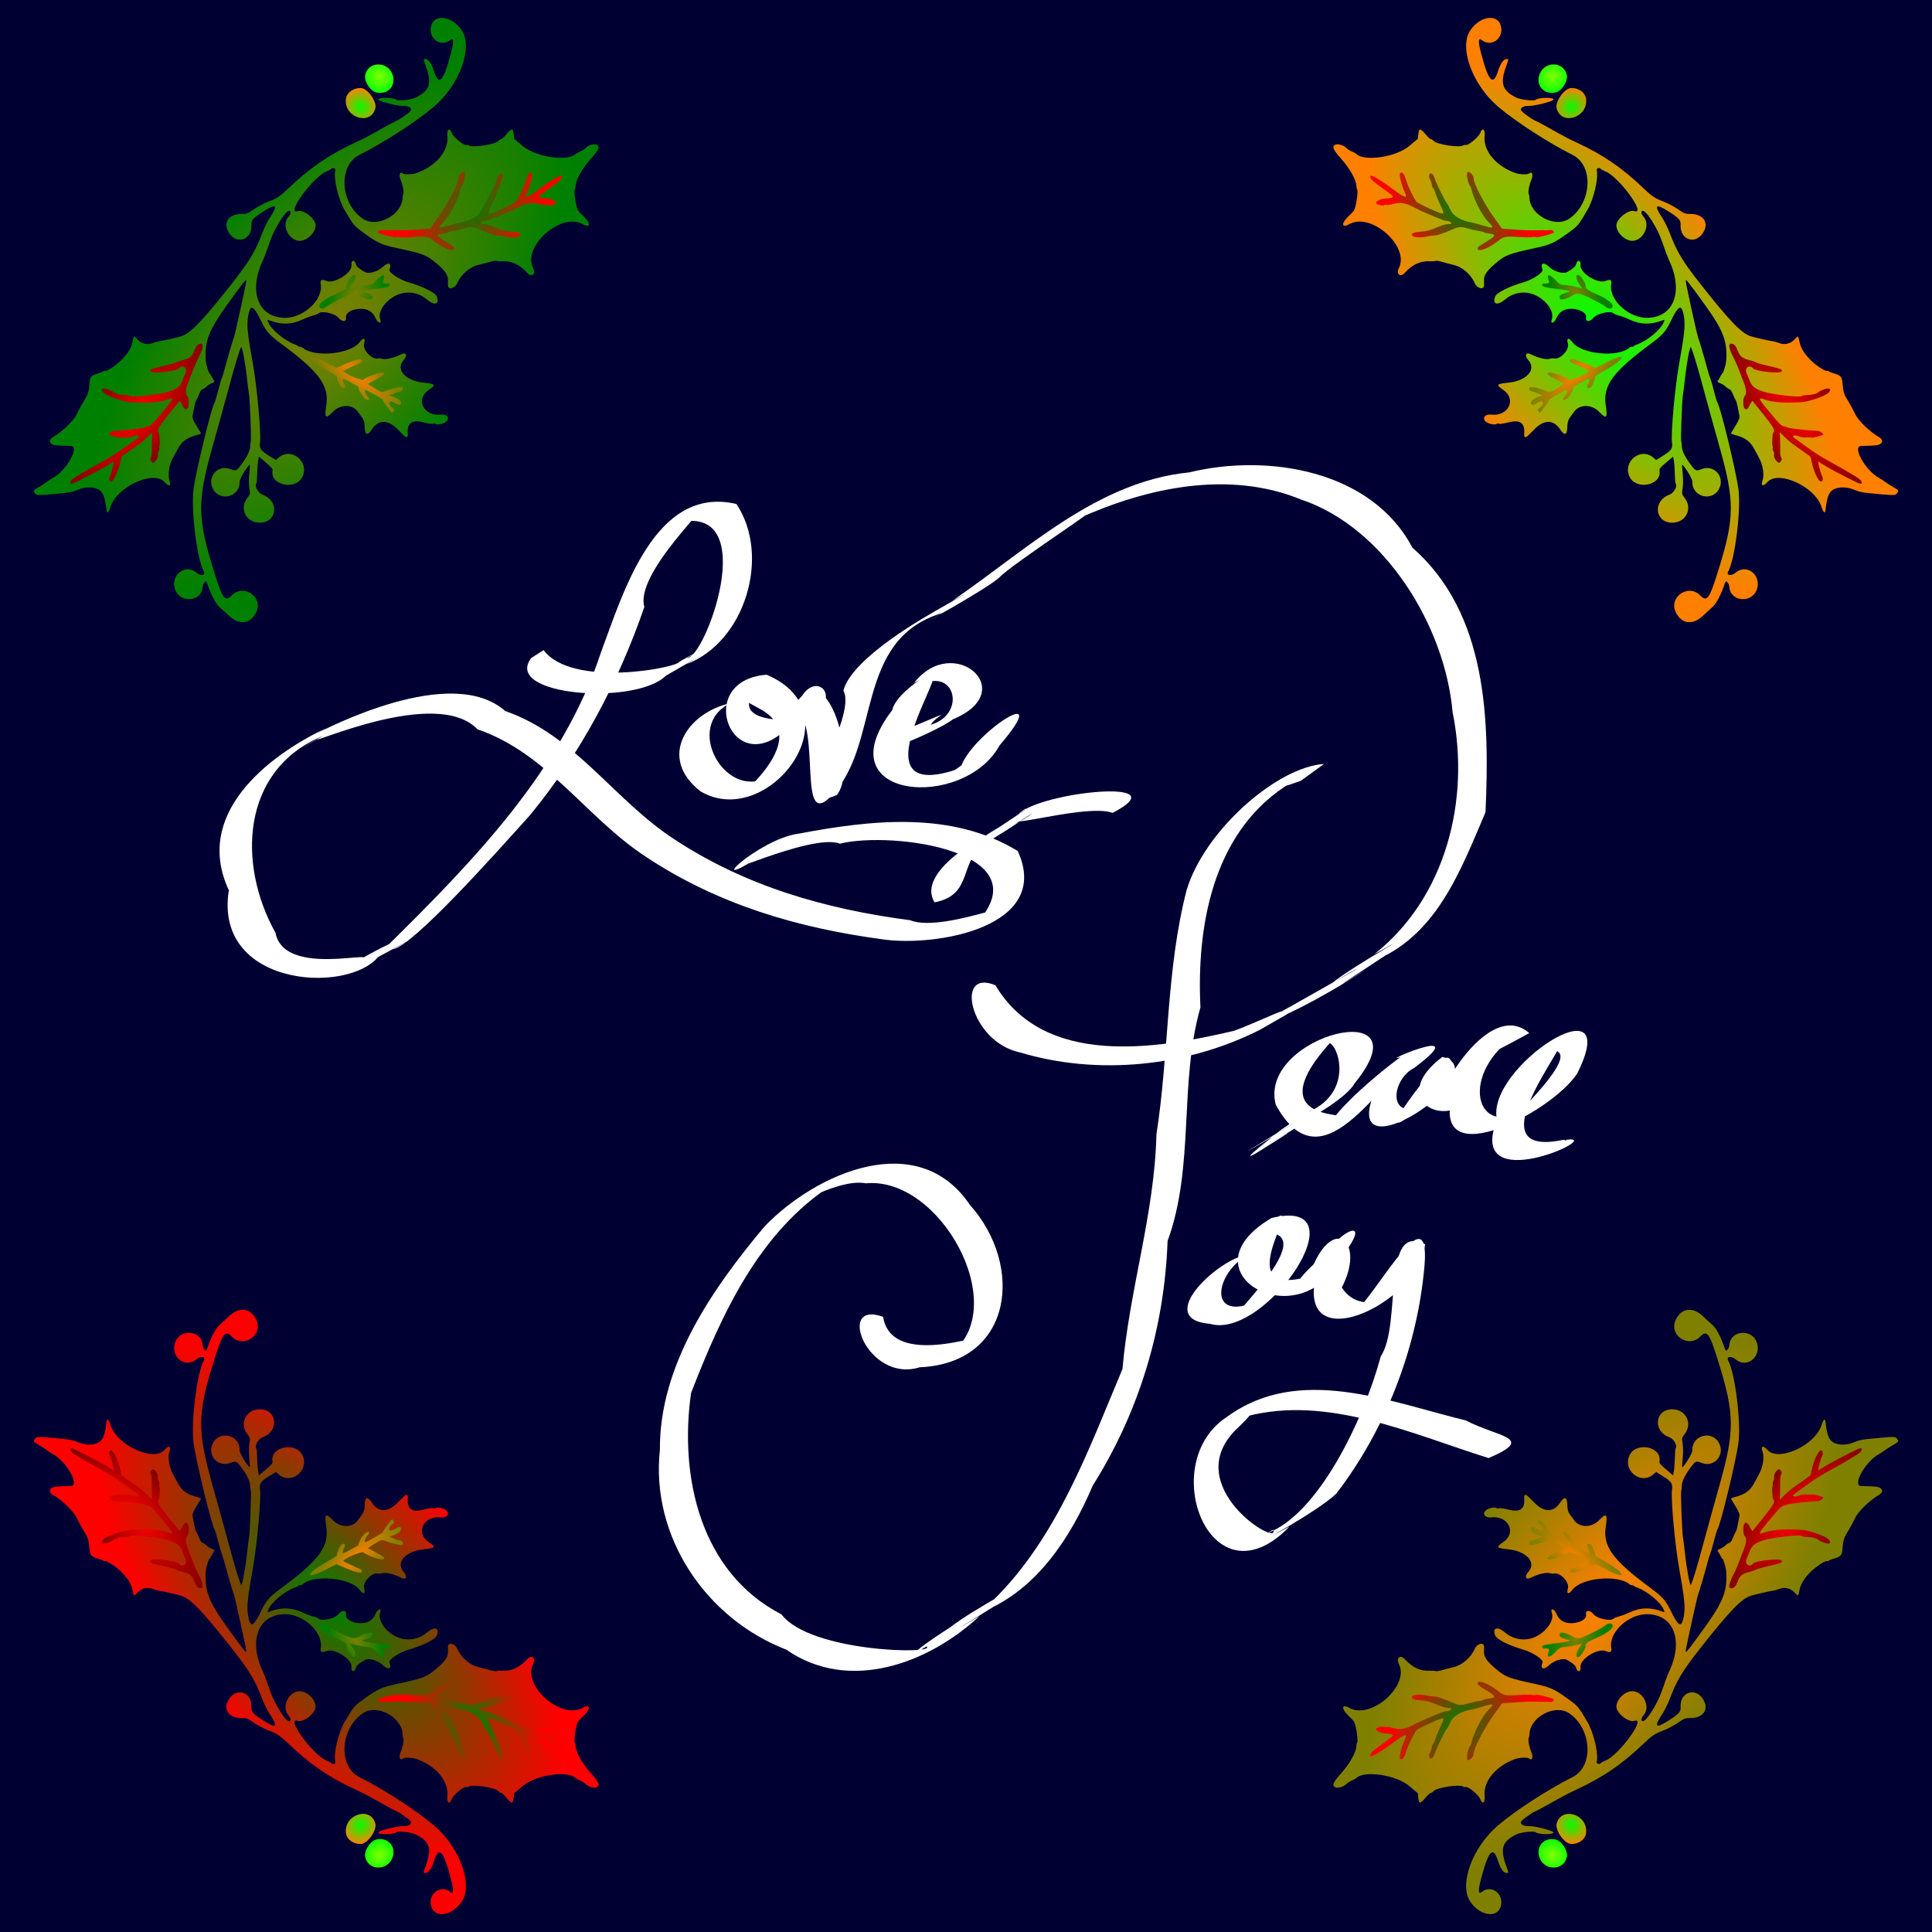
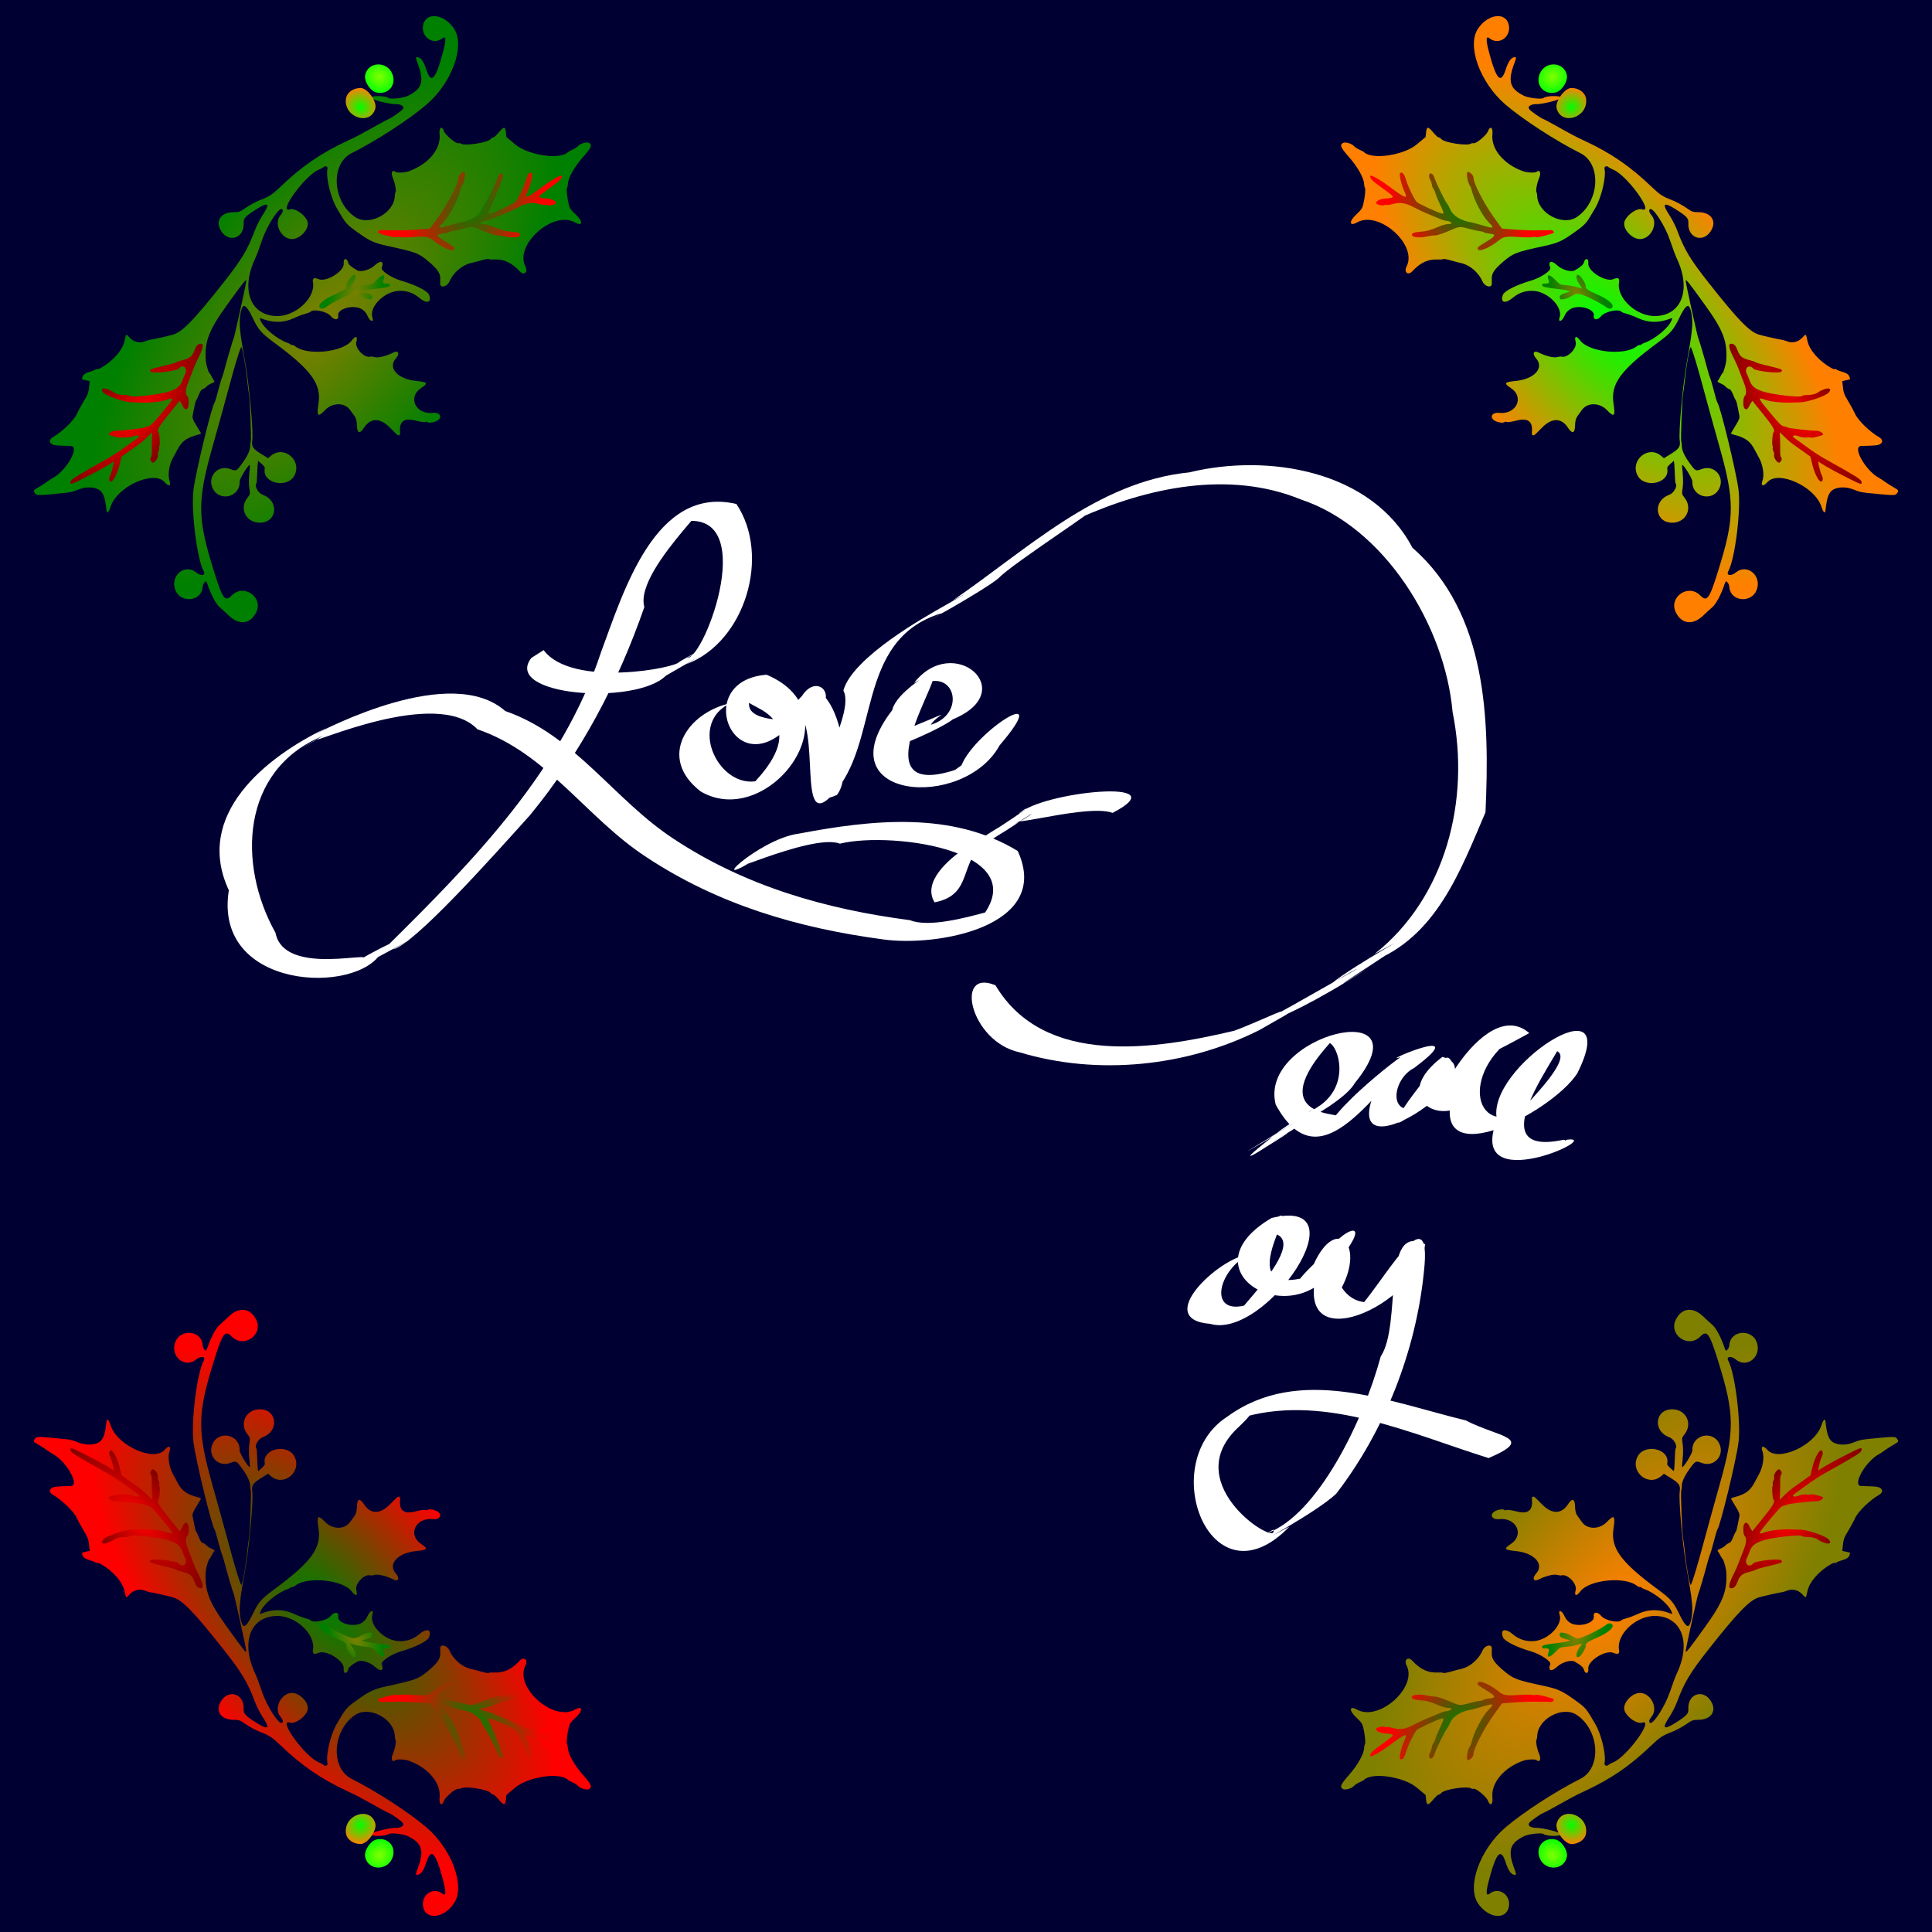
<svg xmlns="http://www.w3.org/2000/svg" xmlns:xlink="http://www.w3.org/1999/xlink" version="1.1" width="500" height="500" viewBox="-50 -50 100 100">
  <style type="text/css">
.b0 .space { fill:#000033; stroke:none; stroke-width:0; }
.b1 .space { fill:#ffffff; stroke:none; stroke-width:0; }
.b2 .space { fill:none; fill-opacity:0; stroke:none; stroke-width:0; }
.b3 .space { fill:url(#bg); stroke:none; stroke-width:0; }

.b0 .g10 { stroke:#ffffff; }
.b1 .g10 { stroke:#000000; }
.b2 .g10 { stroke:#808080; }

.b0 .g11 { fill:#ffffff; }
.b1 .g11 { fill:#000000; }
.b2 .g11 { fill:#808080; }

.b0 .g12 { stroke:#ffffff; fill:#ffffff; }
.b1 .g12 { stroke:#000000; fill:#000000; }
.b2 .g12 { stroke:#808080; fill:#808080; }

.g10 { fill:none; fill-opacity:0; }
.g11 { stroke:none; stroke-width:0; }
.g12 { }

.sw { stroke-width:1; } 
.nf { stroke:#808080; stroke-width:1; fill:none; fill-opacity:0; } 

.b3 .space { fill:url(#bg); fill-opacity:1; stroke:none; stroke-width:0; }
.b3 .g10 { stroke:#808080; }
.b3 .g11 { fill:#808080; }
.b3 .g12 { stroke:#808080; fill:#808080; }

.g20 { stroke:url(#l2); fill:none; fill-opacity:0; }
.g21 { fill:url(#q0); stroke:none; stroke-width:0; }
.g22 { fill:url(#q0); stroke:url(#l2); }

.f0 { fill: url(#r0); }
.f1 { fill: url(#r1); }
.f2 { fill: url(#r2); }
.f3 { fill: url(#r3); }
.f4 { fill: url(#r4); }
.f5 { fill: url(#r5); }
.f6 { fill: url(#r6); }
.f7 { fill: url(#r7); }



</style>
  <defs>
    <linearGradient id="l" x1="0" y1="0" x2="0" y2="100%" />
    <radialGradient id="r" fr="40%" />
    <radialGradient id="r0" xlink:href="#r">
      <stop stop-color="#404040" offset="0" />
      <stop stop-color="#000000" offset="1" />
    </radialGradient>
    <radialGradient id="r1" xlink:href="#r">
      <stop stop-color="#800000" offset="0" />
      <stop stop-color="#404040" offset="1" />
    </radialGradient>
    <radialGradient id="r2" xlink:href="#r">
      <stop stop-color="#FF0000" offset="0" />
      <stop stop-color="#800000" offset="1" />
    </radialGradient>
    <radialGradient id="r3" xlink:href="#r">
      <stop stop-color="#008000" offset="0" />
      <stop stop-color="#FF0000" offset="1" />
    </radialGradient>
    <radialGradient id="r4" xlink:href="#r">
      <stop stop-color="#808000" offset="0" />
      <stop stop-color="#008000" offset="1" />
    </radialGradient>
    <radialGradient id="r5" xlink:href="#r">
      <stop stop-color="#FF8000" offset="0" />
      <stop stop-color="#808000" offset="1" />
    </radialGradient>
    <radialGradient id="r6" xlink:href="#r">
      <stop stop-color="#00FF00" offset="0" />
      <stop stop-color="#FF8000" offset="1" />
    </radialGradient>
    <radialGradient id="r7" xlink:href="#r">
      <stop stop-color="#80FF00" offset="0" />
      <stop stop-color="#00FF00" offset="1" />
    </radialGradient>
    <radialGradient id="r8" xlink:href="#r">
      <stop stop-color="#FFFF00" offset="0" />
      <stop stop-color="#80FF00" offset="1" />
    </radialGradient>
    <radialGradient id="r9" xlink:href="#r">
      <stop stop-color="#000080" offset="0" />
      <stop stop-color="#FFFF00" offset="1" />
    </radialGradient>
    <radialGradient id="r10" xlink:href="#r">
      <stop stop-color="#800080" offset="0" />
      <stop stop-color="#000080" offset="1" />
    </radialGradient>
    <radialGradient id="r11" xlink:href="#r">
      <stop stop-color="#FF0080" offset="0" />
      <stop stop-color="#800080" offset="1" />
    </radialGradient>
    <radialGradient id="r12" xlink:href="#r">
      <stop stop-color="#008080" offset="0" />
      <stop stop-color="#FF0080" offset="1" />
    </radialGradient>
    <radialGradient id="r13" xlink:href="#r">
      <stop stop-color="#808080" offset="0" />
      <stop stop-color="#008080" offset="1" />
    </radialGradient>
    <radialGradient id="r14" xlink:href="#r">
      <stop stop-color="#FF8080" offset="0" />
      <stop stop-color="#808080" offset="1" />
    </radialGradient>
    <radialGradient id="r15" xlink:href="#r">
      <stop stop-color="#00FF80" offset="0" />
      <stop stop-color="#FF8080" offset="1" />
    </radialGradient>
    <radialGradient id="r16" xlink:href="#r">
      <stop stop-color="#80FF80" offset="0" />
      <stop stop-color="#00FF80" offset="1" />
    </radialGradient>
    <radialGradient id="r17" xlink:href="#r">
      <stop stop-color="#FFFF80" offset="0" />
      <stop stop-color="#80FF80" offset="1" />
    </radialGradient>
    <radialGradient id="r18" xlink:href="#r">
      <stop stop-color="#0000FF" offset="0" />
      <stop stop-color="#FFFF80" offset="1" />
    </radialGradient>
    <radialGradient id="r19" xlink:href="#r">
      <stop stop-color="#8000FF" offset="0" />
      <stop stop-color="#0000FF" offset="1" />
    </radialGradient>
    <radialGradient id="r20" xlink:href="#r">
      <stop stop-color="#FF00FF" offset="0" />
      <stop stop-color="#8000FF" offset="1" />
    </radialGradient>
    <radialGradient id="r21" xlink:href="#r">
      <stop stop-color="#0080FF" offset="0" />
      <stop stop-color="#FF00FF" offset="1" />
    </radialGradient>
    <radialGradient id="r22" xlink:href="#r">
      <stop stop-color="#8080FF" offset="0" />
      <stop stop-color="#0080FF" offset="1" />
    </radialGradient>
    <radialGradient id="r23" xlink:href="#r">
      <stop stop-color="#FF80FF" offset="0" />
      <stop stop-color="#8080FF" offset="1" />
    </radialGradient>
    <radialGradient id="r24" xlink:href="#r">
      <stop stop-color="#00FFFF" offset="0" />
      <stop stop-color="#FF80FF" offset="1" />
    </radialGradient>
    <radialGradient id="r25" xlink:href="#r">
      <stop stop-color="#80FFFF" offset="0" />
      <stop stop-color="#00FFFF" offset="1" />
    </radialGradient>
    <radialGradient id="r26" xlink:href="#r">
      <stop stop-color="#FFFFFF" offset="0" />
      <stop stop-color="#80FFFF" offset="1" />
    </radialGradient>
    <g id="291555">
      <g class="sw" transform="translate(-326.5 -156)">
        <g class="g61">
-           <path d="m 125.88,310.24 c -1.438,-0.96 -4.364,-2.916 -6.5,-4.347 -2.136,-1.431 -5.46,-2.888 -7.385,-3.237 -1.925,-0.349 -6.2,-1.087 -9.5,-1.64 -3.3,-0.552 -8.426,-1.659 -11.391,-2.459 -7.168,-1.935 -24.152,-0.142 -34.269,3.618 -3.952,1.468 -6.727,-0.318 -6.048,-3.894 0.511,-2.692 1.733,-4.479 11.037,-16.134 6.16,-7.717 -22.291,-13.105 -37.371,-7.078 -1.627,0.65 -4.533,1.534 -6.458,1.965 -1.925,0.43 -6.321,1.79 -9.768,3.021 -6.954,2.483 -6.801,2.508 -7.744,-1.25 -0.609,-2.425 0.437,-3.785 10.765,-13.998 14.084,-13.927 13.993,-13.852 21.866,-18.163 7.285,-3.97 12.894,-11.61 12.894,-17.52 0,-4.63 -3.052,-9.49 -11.325,-18.02 -2.849,-2.941 -0.409,-3.363 5.503,-0.953 20.289,8.271 57.916,-9.7 55.402,-26.461 -1.002,-6.68 1.494,-8.189 4.603,-2.784 2.889,5.022 11.938,10.592 19.738,12.15 3.069,0.613 7.466,1.528 9.772,2.034 9.919,2.175 15.696,0.74 25.741,-6.395 2.411,-1.712 3.025,-1.826 3.447,-0.635 0.282,0.797 1.662,4.817 3.066,8.934 2.075,6.084 3.115,7.766 5.553,8.986 1.65,0.825 5.144,2.745 7.765,4.265 2.621,1.52 5.382,2.764 6.135,2.764 0.754,0 3.714,0.757 6.579,1.682 4.119,1.33 5.604,1.435 7.101,0.5 1.041,-0.65 2.912,-1.185 4.156,-1.188 1.245,-0.003 3.553,-0.678 5.128,-1.5 3.261,-1.701 4.636,-1.883 4.636,-0.616 0,0.483 0.728,2.62 1.618,4.75 0.89,2.13 1.498,3.872 1.352,3.872 -1.14,0 4.637,8.736 7.695,11.637 14.268,13.534 25.641,17.472 57.335,19.855 29.55,2.221 34.665,2.34 32.5,0.753 -2.775,-2.034 -52.223,-27.881 -53.775,-28.109 -1.317,-0.193 -20.899,-8.756 -31.225,-13.655 -3.3,-1.565 -7.125,-3.158 -8.5,-3.538 -1.375,-0.381 -7.049,-2.886 -12.609,-5.568 -5.59,-2.69 -10.68,-4.88 -11.33,-4.88 -4.64,0 -67.93,-31.39 -83.24,-41.28 -18.112,-11.71 -52.842,-49.15 -57.939,-62.47 -1.783,-4.657 -5.909,-1.118 -5.915,5.071 -0.013,15.249 -19.9,18.949 -27.714,5.149 -7.338,-12.954 7.689,-28.278 19.828,-20.22 3.021,2.005 4.136,2.293 7.221,1.865 0.458,-0.063 -0.06,-1.577 -1.151,-3.365 -6.306,-10.337 -10.277,-20.417 -10.103,-25.645 0.048,-1.433 -0.202,-6.88 -0.554,-12.105 -1.005,-14.877 7.568,-22.955 20.829,-19.626 16.949,4.253 14.659,29.179 -2.813,30.626 -10.053,0.832 -9.118,4.658 7.448,30.5 31.231,48.716 44.082,59.662 99.013,84.328 13.475,6.051 37.325,16.947 53,24.215 25.519,11.831 37.478,16.985 43.464,18.73 2.311,0.674 -9.944,-14.258 -21.563,-26.273 -4.255,-4.4 -9.011,-9.551 -10.569,-11.447 -3.54,-4.31 -34.3,-32.09 -36.33,-32.81 -0.825,-0.294 -2.4,-1.298 -3.5,-2.233 -3.478,-2.954 -9.713,-4.723 -19,-5.39 -10.478,-0.753 -10.602,-0.696 -12.966,5.959 -4.329,12.189 -20.573,13.113 -26.494,1.507 -7.519,-14.738 10.676,-28.667 22.96,-17.578 2.199,1.985 20,4.583 20,2.918 0,-0.197 -3.32,-2.599 -7.378,-5.337 -4.058,-2.738 -9.198,-7.108 -11.422,-9.71 -3.744,-4.38 -4.403,-4.739 -8.872,-4.836 -13.41,-0.29 -20.34,-14.328 -12.45,-25.221 11.23,-15.496 31.59,-3.093 24.97,15.209 -1.69,4.692 1.35,12.472 4.88,12.472 0.546,0 4.189,2.587 8.095,5.75 3.906,3.163 8.825,6.722 10.931,7.91 l 3.829,2.16 -0.06,-9.491 c -0.05,-7.936 -0.345,-9.65 -1.799,-10.464 -13.729,-7.683 -0.569,-32.145 15.025,-27.929 16.664,4.505 16.13,28.711 -0.696,31.554 l -3.845,0.65 -1.126,7.7 c -1.563,10.69 -0.889,13.141 4.564,16.59 8.095,5.121 41.978,39.238 57.671,58.07 8.25,9.9 16.166,19.15 17.591,20.556 1.425,1.406 3.588,3.656 4.808,5 5.898,6.499 15.881,12.944 20.05,12.944 2.994,0 2.076,-5.139 -2.873,-16.077 -5.271,-11.65 -5.991,-16.282 -4.992,-32.137 3.052,-48.471 -1.182,-65.561 -18.904,-76.288 -11.39,-6.893 -11.55,-8.801 -0.83,-9.5 11.139,-0.726 19.29,-10.237 16.896,-19.715 -0.526,-2.082 -1.397,-5.53 -1.937,-7.663 -0.681,-2.694 -2.45,-5.172 -5.793,-8.113 -6.286,-5.532 -5.113,-8.109 3.244,-7.127 11.869,1.395 18.252,-6.034 17.035,-19.823 -0.294,-3.332 -0.666,-7.59 -0.827,-9.463 -0.344,-4.013 1.267,-4.981 3.869,-2.326 7.825,7.985 14.189,6.588 19.389,-4.256 2.193,-4.572 4.653,-8.569 5.468,-8.882 0.82,-0.313 1.49,-1.18 1.49,-1.926 0,-1.829 3.856,-5.328 7.316,-6.639 6.483,-2.456 8.96,3.396 3.595,8.496 -13.016,12.375 -4.754,30.731 11.681,25.953 8.981,-2.611 9.304,-1.46 2.428,8.652 -10.869,15.983 -8.718,31.387 4.334,31.044 6.668,-0.175 8.5,3.618 2.896,5.999 -7.061,3 -14.195,8.152 -15.711,11.348 -0.876,1.846 -2.001,3.608 -2.5,3.917 -5.54,3.424 -4.035,18.32 2.132,21.101 5.801,2.616 4.825,4.911 -1.935,4.553 -15.38,-0.82 -42.24,25.5 -42.24,41.38 0,1.147 -0.54,2.625 -1.2,3.285 -0.66,0.66 -0.889,1.2 -0.508,1.2 0.381,0 0.058,1.688 -0.718,3.75 -4.009,10.665 -4.06,29.081 -0.1,36.25 1.312,2.375 1.414,2.4 2.052,0.5 4.169,-12.426 11.286,-20.656 22.294,-25.781 3.674,-1.71 8.435,-4.372 10.58,-5.915 2.145,-1.543 4.416,-2.805 5.047,-2.805 4.469,0 11.411,-12.96 10.196,-19.036 -1.16,-5.8 2.218,-9.246 5.357,-5.464 3.682,4.437 14.821,-1.452 19.364,-10.238 2.171,-4.199 2.066,-8.995 -0.3,-13.636 -2.734,-5.363 -0.78,-9.439 2.177,-4.543 5.768,9.548 27.764,8.019 38.127,-2.65 5.73,-5.9 8.63,-12.99 8.63,-21.125 0,-10.585 4.614,-13.69 8.963,-6.032 2.081,3.664 -1.182,17.498 -7.476,31.692 -4.153,9.367 -5.627,22.807 -2.612,23.822 7.008,2.358 5.582,6.141 -2.682,7.115 -6.674,0.787 -14.775,6.184 -15.628,10.412 -1.269,6.293 -1.268,10.705 0.005,12.384 3.345,4.412 0.315,7.242 -3.439,3.212 -5.499,-5.902 -26.736,0.934 -29.334,9.444 -1.495,4.896 -3.412,5.63 -6.145,2.353 -10.682,-12.81 -39.431,-8.971 -51.52,6.879 -16.395,21.496 -1.956,45.955 32.367,54.828 2.75,0.711 11.075,3.673 18.5,6.582 14.904,5.839 38,8.715 38,4.731 0,-1.818 -2.055,-2.715 -6.332,-2.763 -10.15,-0.114 -17.281,-14.527 -11.709,-23.666 4.872,-7.991 21.625,-8.871 25.519,-1.341 3.437,6.646 2.109,18.707 -2.365,21.472 -11.782,7.282 37.34,10.691 50.719,3.52 2.001,-1.072 4.152,-1.95 4.78,-1.95 2.554,0 3.921,-3.127 1.84,-4.208 -7.8,-4.04 -20.92,-21.6 -25.25,-33.78 -6.436,-18.103 -6.397,-17.86 -5.274,-32.739 1.136,-15.06 2.529,-20.085 8.938,-32.261 14.193,-26.965 15.142,-29.653 15.123,-42.876 -0.017,-12.191 -1.44,-17.465 -5.628,-20.859 -1.571,-1.273 -3.419,-2.772 -4.107,-3.33 -3.952,-3.208 2.023,-7.77 7.88,-6.015 9.553,2.862 21.365,0.928 28.711,-4.7 2.013,-1.542 6.247,-4.548 9.41,-6.679 3.163,-2.131 5.752,-4.362 5.755,-4.958 0.003,-0.596 1.457,-2.634 3.232,-4.528 6.843,-7.303 9.152,-15.788 7.634,-28.056 -0.806,-6.507 5.068,-7.476 7.664,-1.264 9.717,23.257 63.14,15.422 67.853,-9.951 1.702,-9.161 6.239,-6.116 6.8,4.562 0.377,7.177 0.822,8.819 3.312,12.222 4.13,5.654 10.72,12.44 12.07,12.44 0.636,0 2.23,0.83 3.542,1.844 4.956,3.832 17.852,6.292 31.251,5.96 13.263,-0.328 16.025,0.491 15.432,4.574 -0.375,2.58 -6.247,6.611 -9.696,6.656 -1.43,0.019 -4.4,0.903 -6.6,1.966 -2.2,1.063 -4.315,1.947 -4.7,1.966 -11.5,0.558 -29.3,29.184 -29.3,47.134 v 11.787 l 3.362,3.471 c 4.42,4.55 3.48,5.64 -4.86,5.64 -3.785,0 -7.16,0.45 -7.5,1 -0.34,0.55 -1.723,1 -3.074,1 -5.04,0 -23.43,16.28 -23.43,20.74 0,0.56 -0.675,1.579 -1.5,2.264 -2.018,1.675 -2.018,15.469 0,19 3.363,5.884 -0.244,6.923 -5.436,1.567 -10.518,-10.852 -31.146,-10.913 -49.515,-0.149 -4.106,2.406 -9.55,8.38 -9.55,10.48 0,4.171 -4.021,2.848 -6.514,-2.143 -2.59,-5.21 -8.04,-11.76 -9.77,-11.76 -0.493,0 -1.935,-0.818 -3.206,-1.817 -14.125,-11.111 -41.349,-0.046 -43.107,17.521 -2.84,28.372 25.611,55.016 48.268,45.203 26.02,-11.27 64.956,-23.202 88.333,-27.069 34.325,-5.678 72.624,8.301 78.545,28.669 5.333,18.346 -5.634,34.224 -18.304,26.499 -10.47,-6.383 -8.662,-21.371 2.855,-23.674 4.961,-0.992 1.651,-3.99 -10.879,-9.85 -26.648,-12.463 -33.224,-11.902 -24.355,2.076 4.474,7.052 5.784,12.178 3.802,14.887 -1.244,1.702 -1.615,1.382 -4.697,-4.049 -9.97,-17.6 -17.17,-20.7 -32.41,-13.96 -4.68,2.07 -14.54,11.47 -14.54,13.86 0,3.989 -9.948,16.085 -11.748,14.285 -1.256,-1.256 7.409,-19.269 11.498,-23.904 4.174,-4.731 4.3,-9.271 0.25,-9.035 -3.334,0.195 -14.013,3.112 -16.417,4.484 -1.054,0.602 -6.004,2.643 -11,4.536 -21.385,8.101 -24.552,9.385 -33.583,13.617 -27.712,12.985 -50.912,19.425 -82,22.762 -10.766,1.156 -14.957,2.407 -22.5,6.721 -4.538,2.595 -12.373,5.692 -18.125,7.166 -5.169,1.324 -6.709,2.271 -9.862,6.069 -7.909,9.524 -18.148,9.427 -22.523,-0.212 -6.986,-15.391 8.294,-26.259 20.585,-14.641 3.423,3.236 6.439,3.06 19.52,-1.14 14.068,-4.517 13.594,-7.151 -1.596,-8.86 -4.4,-0.495 -12.05,-2.33 -17,-4.079 -19.65,-6.94 -31.22,-8.762 -61.5,-9.683 -49.039,-1.492 -66.348,-0.273 -74.917,5.277 -3.596,2.329 -17.56,12.958 -19.271,14.669 -0.775,0.775 -2.767,2.112 -4.427,2.97 -5.46,2.823 -8.443,8.413 -7.726,14.474 0.728,6.149 1.097,6.013 -6,2.226 -8.603,-4.591 -24.049,-4.201 -37.41,0.944 -1.788,0.688 -3.25,1.657 -3.25,2.154 0,0.496 -0.562,0.91 -1.25,0.92 -0.688,0.01 -3.23,1.36 -5.651,3 -5.044,3.418 -7.523,3.689 -11.215,1.226 z" />
+           <path d="m 125.88,310.24 c -1.438,-0.96 -4.364,-2.916 -6.5,-4.347 -2.136,-1.431 -5.46,-2.888 -7.385,-3.237 -1.925,-0.349 -6.2,-1.087 -9.5,-1.64 -3.3,-0.552 -8.426,-1.659 -11.391,-2.459 -7.168,-1.935 -24.152,-0.142 -34.269,3.618 -3.952,1.468 -6.727,-0.318 -6.048,-3.894 0.511,-2.692 1.733,-4.479 11.037,-16.134 6.16,-7.717 -22.291,-13.105 -37.371,-7.078 -1.627,0.65 -4.533,1.534 -6.458,1.965 -1.925,0.43 -6.321,1.79 -9.768,3.021 -6.954,2.483 -6.801,2.508 -7.744,-1.25 -0.609,-2.425 0.437,-3.785 10.765,-13.998 14.084,-13.927 13.993,-13.852 21.866,-18.163 7.285,-3.97 12.894,-11.61 12.894,-17.52 0,-4.63 -3.052,-9.49 -11.325,-18.02 -2.849,-2.941 -0.409,-3.363 5.503,-0.953 20.289,8.271 57.916,-9.7 55.402,-26.461 -1.002,-6.68 1.494,-8.189 4.603,-2.784 2.889,5.022 11.938,10.592 19.738,12.15 3.069,0.613 7.466,1.528 9.772,2.034 9.919,2.175 15.696,0.74 25.741,-6.395 2.411,-1.712 3.025,-1.826 3.447,-0.635 0.282,0.797 1.662,4.817 3.066,8.934 2.075,6.084 3.115,7.766 5.553,8.986 1.65,0.825 5.144,2.745 7.765,4.265 2.621,1.52 5.382,2.764 6.135,2.764 0.754,0 3.714,0.757 6.579,1.682 4.119,1.33 5.604,1.435 7.101,0.5 1.041,-0.65 2.912,-1.185 4.156,-1.188 1.245,-0.003 3.553,-0.678 5.128,-1.5 3.261,-1.701 4.636,-1.883 4.636,-0.616 0,0.483 0.728,2.62 1.618,4.75 0.89,2.13 1.498,3.872 1.352,3.872 -1.14,0 4.637,8.736 7.695,11.637 14.268,13.534 25.641,17.472 57.335,19.855 29.55,2.221 34.665,2.34 32.5,0.753 -2.775,-2.034 -52.223,-27.881 -53.775,-28.109 -1.317,-0.193 -20.899,-8.756 -31.225,-13.655 -3.3,-1.565 -7.125,-3.158 -8.5,-3.538 -1.375,-0.381 -7.049,-2.886 -12.609,-5.568 -5.59,-2.69 -10.68,-4.88 -11.33,-4.88 -4.64,0 -67.93,-31.39 -83.24,-41.28 -18.112,-11.71 -52.842,-49.15 -57.939,-62.47 -1.783,-4.657 -5.909,-1.118 -5.915,5.071 -0.013,15.249 -19.9,18.949 -27.714,5.149 -7.338,-12.954 7.689,-28.278 19.828,-20.22 3.021,2.005 4.136,2.293 7.221,1.865 0.458,-0.063 -0.06,-1.577 -1.151,-3.365 -6.306,-10.337 -10.277,-20.417 -10.103,-25.645 0.048,-1.433 -0.202,-6.88 -0.554,-12.105 -1.005,-14.877 7.568,-22.955 20.829,-19.626 16.949,4.253 14.659,29.179 -2.813,30.626 -10.053,0.832 -9.118,4.658 7.448,30.5 31.231,48.716 44.082,59.662 99.013,84.328 13.475,6.051 37.325,16.947 53,24.215 25.519,11.831 37.478,16.985 43.464,18.73 2.311,0.674 -9.944,-14.258 -21.563,-26.273 -4.255,-4.4 -9.011,-9.551 -10.569,-11.447 -3.54,-4.31 -34.3,-32.09 -36.33,-32.81 -0.825,-0.294 -2.4,-1.298 -3.5,-2.233 -3.478,-2.954 -9.713,-4.723 -19,-5.39 -10.478,-0.753 -10.602,-0.696 -12.966,5.959 -4.329,12.189 -20.573,13.113 -26.494,1.507 -7.519,-14.738 10.676,-28.667 22.96,-17.578 2.199,1.985 20,4.583 20,2.918 0,-0.197 -3.32,-2.599 -7.378,-5.337 -4.058,-2.738 -9.198,-7.108 -11.422,-9.71 -3.744,-4.38 -4.403,-4.739 -8.872,-4.836 -13.41,-0.29 -20.34,-14.328 -12.45,-25.221 11.23,-15.496 31.59,-3.093 24.97,15.209 -1.69,4.692 1.35,12.472 4.88,12.472 0.546,0 4.189,2.587 8.095,5.75 3.906,3.163 8.825,6.722 10.931,7.91 c -0.05,-7.936 -0.345,-9.65 -1.799,-10.464 -13.729,-7.683 -0.569,-32.145 15.025,-27.929 16.664,4.505 16.13,28.711 -0.696,31.554 l -3.845,0.65 -1.126,7.7 c -1.563,10.69 -0.889,13.141 4.564,16.59 8.095,5.121 41.978,39.238 57.671,58.07 8.25,9.9 16.166,19.15 17.591,20.556 1.425,1.406 3.588,3.656 4.808,5 5.898,6.499 15.881,12.944 20.05,12.944 2.994,0 2.076,-5.139 -2.873,-16.077 -5.271,-11.65 -5.991,-16.282 -4.992,-32.137 3.052,-48.471 -1.182,-65.561 -18.904,-76.288 -11.39,-6.893 -11.55,-8.801 -0.83,-9.5 11.139,-0.726 19.29,-10.237 16.896,-19.715 -0.526,-2.082 -1.397,-5.53 -1.937,-7.663 -0.681,-2.694 -2.45,-5.172 -5.793,-8.113 -6.286,-5.532 -5.113,-8.109 3.244,-7.127 11.869,1.395 18.252,-6.034 17.035,-19.823 -0.294,-3.332 -0.666,-7.59 -0.827,-9.463 -0.344,-4.013 1.267,-4.981 3.869,-2.326 7.825,7.985 14.189,6.588 19.389,-4.256 2.193,-4.572 4.653,-8.569 5.468,-8.882 0.82,-0.313 1.49,-1.18 1.49,-1.926 0,-1.829 3.856,-5.328 7.316,-6.639 6.483,-2.456 8.96,3.396 3.595,8.496 -13.016,12.375 -4.754,30.731 11.681,25.953 8.981,-2.611 9.304,-1.46 2.428,8.652 -10.869,15.983 -8.718,31.387 4.334,31.044 6.668,-0.175 8.5,3.618 2.896,5.999 -7.061,3 -14.195,8.152 -15.711,11.348 -0.876,1.846 -2.001,3.608 -2.5,3.917 -5.54,3.424 -4.035,18.32 2.132,21.101 5.801,2.616 4.825,4.911 -1.935,4.553 -15.38,-0.82 -42.24,25.5 -42.24,41.38 0,1.147 -0.54,2.625 -1.2,3.285 -0.66,0.66 -0.889,1.2 -0.508,1.2 0.381,0 0.058,1.688 -0.718,3.75 -4.009,10.665 -4.06,29.081 -0.1,36.25 1.312,2.375 1.414,2.4 2.052,0.5 4.169,-12.426 11.286,-20.656 22.294,-25.781 3.674,-1.71 8.435,-4.372 10.58,-5.915 2.145,-1.543 4.416,-2.805 5.047,-2.805 4.469,0 11.411,-12.96 10.196,-19.036 -1.16,-5.8 2.218,-9.246 5.357,-5.464 3.682,4.437 14.821,-1.452 19.364,-10.238 2.171,-4.199 2.066,-8.995 -0.3,-13.636 -2.734,-5.363 -0.78,-9.439 2.177,-4.543 5.768,9.548 27.764,8.019 38.127,-2.65 5.73,-5.9 8.63,-12.99 8.63,-21.125 0,-10.585 4.614,-13.69 8.963,-6.032 2.081,3.664 -1.182,17.498 -7.476,31.692 -4.153,9.367 -5.627,22.807 -2.612,23.822 7.008,2.358 5.582,6.141 -2.682,7.115 -6.674,0.787 -14.775,6.184 -15.628,10.412 -1.269,6.293 -1.268,10.705 0.005,12.384 3.345,4.412 0.315,7.242 -3.439,3.212 -5.499,-5.902 -26.736,0.934 -29.334,9.444 -1.495,4.896 -3.412,5.63 -6.145,2.353 -10.682,-12.81 -39.431,-8.971 -51.52,6.879 -16.395,21.496 -1.956,45.955 32.367,54.828 2.75,0.711 11.075,3.673 18.5,6.582 14.904,5.839 38,8.715 38,4.731 0,-1.818 -2.055,-2.715 -6.332,-2.763 -10.15,-0.114 -17.281,-14.527 -11.709,-23.666 4.872,-7.991 21.625,-8.871 25.519,-1.341 3.437,6.646 2.109,18.707 -2.365,21.472 -11.782,7.282 37.34,10.691 50.719,3.52 2.001,-1.072 4.152,-1.95 4.78,-1.95 2.554,0 3.921,-3.127 1.84,-4.208 -7.8,-4.04 -20.92,-21.6 -25.25,-33.78 -6.436,-18.103 -6.397,-17.86 -5.274,-32.739 1.136,-15.06 2.529,-20.085 8.938,-32.261 14.193,-26.965 15.142,-29.653 15.123,-42.876 -0.017,-12.191 -1.44,-17.465 -5.628,-20.859 -1.571,-1.273 -3.419,-2.772 -4.107,-3.33 -3.952,-3.208 2.023,-7.77 7.88,-6.015 9.553,2.862 21.365,0.928 28.711,-4.7 2.013,-1.542 6.247,-4.548 9.41,-6.679 3.163,-2.131 5.752,-4.362 5.755,-4.958 0.003,-0.596 1.457,-2.634 3.232,-4.528 6.843,-7.303 9.152,-15.788 7.634,-28.056 -0.806,-6.507 5.068,-7.476 7.664,-1.264 9.717,23.257 63.14,15.422 67.853,-9.951 1.702,-9.161 6.239,-6.116 6.8,4.562 0.377,7.177 0.822,8.819 3.312,12.222 4.13,5.654 10.72,12.44 12.07,12.44 0.636,0 2.23,0.83 3.542,1.844 4.956,3.832 17.852,6.292 31.251,5.96 13.263,-0.328 16.025,0.491 15.432,4.574 -0.375,2.58 -6.247,6.611 -9.696,6.656 -1.43,0.019 -4.4,0.903 -6.6,1.966 -2.2,1.063 -4.315,1.947 -4.7,1.966 -11.5,0.558 -29.3,29.184 -29.3,47.134 v 11.787 l 3.362,3.471 c 4.42,4.55 3.48,5.64 -4.86,5.64 -3.785,0 -7.16,0.45 -7.5,1 -0.34,0.55 -1.723,1 -3.074,1 -5.04,0 -23.43,16.28 -23.43,20.74 0,0.56 -0.675,1.579 -1.5,2.264 -2.018,1.675 -2.018,15.469 0,19 3.363,5.884 -0.244,6.923 -5.436,1.567 -10.518,-10.852 -31.146,-10.913 -49.515,-0.149 -4.106,2.406 -9.55,8.38 -9.55,10.48 0,4.171 -4.021,2.848 -6.514,-2.143 -2.59,-5.21 -8.04,-11.76 -9.77,-11.76 -0.493,0 -1.935,-0.818 -3.206,-1.817 -14.125,-11.111 -41.349,-0.046 -43.107,17.521 -2.84,28.372 25.611,55.016 48.268,45.203 26.02,-11.27 64.956,-23.202 88.333,-27.069 34.325,-5.678 72.624,8.301 78.545,28.669 5.333,18.346 -5.634,34.224 -18.304,26.499 -10.47,-6.383 -8.662,-21.371 2.855,-23.674 4.961,-0.992 1.651,-3.99 -10.879,-9.85 -26.648,-12.463 -33.224,-11.902 -24.355,2.076 4.474,7.052 5.784,12.178 3.802,14.887 -1.244,1.702 -1.615,1.382 -4.697,-4.049 -9.97,-17.6 -17.17,-20.7 -32.41,-13.96 -4.68,2.07 -14.54,11.47 -14.54,13.86 0,3.989 -9.948,16.085 -11.748,14.285 -1.256,-1.256 7.409,-19.269 11.498,-23.904 4.174,-4.731 4.3,-9.271 0.25,-9.035 -3.334,0.195 -14.013,3.112 -16.417,4.484 -1.054,0.602 -6.004,2.643 -11,4.536 -21.385,8.101 -24.552,9.385 -33.583,13.617 -27.712,12.985 -50.912,19.425 -82,22.762 -10.766,1.156 -14.957,2.407 -22.5,6.721 -4.538,2.595 -12.373,5.692 -18.125,7.166 -5.169,1.324 -6.709,2.271 -9.862,6.069 -7.909,9.524 -18.148,9.427 -22.523,-0.212 -6.986,-15.391 8.294,-26.259 20.585,-14.641 3.423,3.236 6.439,3.06 19.52,-1.14 14.068,-4.517 13.594,-7.151 -1.596,-8.86 -4.4,-0.495 -12.05,-2.33 -17,-4.079 -19.65,-6.94 -31.22,-8.762 -61.5,-9.683 -49.039,-1.492 -66.348,-0.273 -74.917,5.277 -3.596,2.329 -17.56,12.958 -19.271,14.669 -0.775,0.775 -2.767,2.112 -4.427,2.97 -5.46,2.823 -8.443,8.413 -7.726,14.474 0.728,6.149 1.097,6.013 -6,2.226 -8.603,-4.591 -24.049,-4.201 -37.41,0.944 -1.788,0.688 -3.25,1.657 -3.25,2.154 0,0.496 -0.562,0.91 -1.25,0.92 -0.688,0.01 -3.23,1.36 -5.651,3 -5.044,3.418 -7.523,3.689 -11.215,1.226 z" />
          <path class="f2  " d="m 131.36,290.712 c 0.9,-2.35 1.64,-5.25 1.64,-6.45 0,-3.066 1.959,-7.221 5.21,-11.048 1.534,-1.807 2.79,-4.085 2.79,-5.064 0,-2.757 21.796,-23.208 29.808,-27.968 7.695,-4.572 11.536,-5.165 17.922,-2.769 2.074,0.778 4.895,1.659 6.27,1.957 6.61,1.43 6.65,8.63 0.05,8.63 -3.43,0 -21.05,16.71 -21.05,19.96 0,3.12 1.63,2.415 11.475,-4.963 7.938,-5.949 12.455,-9 13.323,-9 0.39,0 2.887,-1.548 5.549,-3.441 6.15,-4.372 9.266,-5.031 14.754,-3.12 5.804,2.021 8.237,1.951 10.27,-0.295 2.48,-2.74 -2.093,-5.203 -15.149,-8.161 -2.903,-0.658 -8.303,-2.301 -12,-3.652 -3.697,-1.351 -9.367,-3.304 -12.601,-4.341 -6.25,-2 -10.62,-5.28 -10.62,-7.97 0,-2.103 -5.818,-7.59 -8.811,-8.31 -2.813,-0.677 -3.923,1.468 -2.385,4.606 0.589,1.2 1.343,3.161 1.676,4.357 l 0.606,2.174 -17.363,-0.303 c -17.11,-0.29 -21.72,-1.15 -21.72,-4.06 0,-1.23 -8.59,-9.48 -9.87,-9.48 -0.488,0 -1.448,-0.675 -2.132,-1.5 -0.685,-0.825 -1.99,-1.5 -2.9,-1.5 -0.91,0 -2.426,-0.9 -3.368,-2 -2.09,-2.44 -9.73,-2.89 -9.73,-0.58 0,2.718 1.226,4.582 3.014,4.582 0.99,0 3.304,1.347 5.143,2.993 1.839,1.646 6.134,5.183 9.546,7.861 l 6.203,4.868 -7.203,0.668 c -3.962,0.368 -9.453,1.301 -12.203,2.075 -2.75,0.773 -8.432,2.278 -12.626,3.342 l -7.626,1.936 -8.268,-4.051 c -9.153,-4.49 -18.977,-6.27 -18.977,-3.45 0,1.96 1.82,3.412 5.403,4.311 4.137,1.038 14.441,6.407 12.326,6.422 -1.728,0.012 -15.216,4.932 -25.228,9.202 -2.75,1.173 -6.8,2.884 -9,3.803 -12.114,5.06 -13.636,6.251 -9.847,7.705 2.366,0.908 8.62,-1.158 42.412,-14.005 5.261,-2 15.161,-4.971 22,-6.603 6.839,-1.631 13.447,-3.271 14.685,-3.644 3.886,-1.171 2.661,2.305 -1.573,4.465 -2.103,1.073 -4.915,3.554 -6.25,5.513 -1.335,1.96 -2.73,3.566 -3.101,3.57 -1.07,0.011 -6.287,10.88 -5.567,11.599 1.031,1.031 5.175,-0.358 6.881,-2.308 5.25,-5.99 21.38,-21.28 22.45,-21.28 0.326,0 1.736,-0.9 3.135,-2 2.328,-1.831 4.057,-2 20.491,-2 19.63,0 20.816,0.451 12.84,4.89 -4.373,2.433 -14.107,11.78 -18.862,18.11 -1.446,1.925 -4.282,5.528 -6.301,8.006 -4.638,5.69 -11.635,23.784 -11.07,28.624 0.581,4.98 3.47,4.504 5.539,-0.914 z" />
          <path class="f3  " d="m 440.71,178.252 c 0.968,-1.512 2.292,-3.2 2.944,-3.75 0.652,-0.55 2.73,-3.056 4.619,-5.569 3.25,-4.324 12.51,-14.47 21.13,-23.15 l 3.906,-3.933 14.594,1.13 c 17.558,1.36 40.792,6.647 44.544,10.137 1.947,1.811 8.55,1.04 8.55,-0.999 0.01,-1.96 -8.98,-7.12 -12.39,-7.12 -0.935,0 -3.022,-0.684 -4.639,-1.52 -8.787,-4.544 -27.274,-8.664 -35.89,-7.998 -10.099,0.78 -9.947,0.036 1.52,-7.468 3.901,-2.553 7.726,-5.209 8.5,-5.903 7.759,-6.956 17.461,-10.5 23.841,-8.71 3.134,0.879 6.687,1.599 7.896,1.599 3.002,0 22.822,4.827 27.017,6.58 4.024,1.681 6.79,1.817 7.68,0.376 0.99,-1.602 -1.314,-3.751 -4.846,-4.52 -1.75,-0.381 -4.069,-1.31 -5.153,-2.064 -1.09,-0.75 -2.93,-1.37 -4.1,-1.37 -1.168,0 -3.43,-0.647 -5.027,-1.438 -1.597,-0.791 -6.729,-2.412 -11.404,-3.603 -9.421,-2.4 -10.724,-3.114 -8.719,-4.777 2.864,-2.377 23.727,-12.182 25.92,-12.181 4.683,0.002 17.348,3.186 24.102,6.06 6.735,2.866 9.698,2.816 9.698,-0.163 0,-1.542 -10.216,-6.734 -16.709,-8.492 -9.629,-2.606 -7.876,-3.779 13.209,-8.839 11.717,-2.812 21.654,-6.595 21.175,-8.062 -0.553,-1.69 -5.07,-1.691 -11.783,-0.005 -19.42,4.878 -19.89,4.956 -19.89,3.268 0,-0.815 1.575,-3.544 3.5,-6.065 3.64,-4.768 4.82,-10.704 2.13,-10.704 -1.98,0 -6.63,3.904 -6.63,5.573 0,0.785 -0.46,1.427 -1.01,1.427 -0.557,0 -2.076,2.362 -3.375,5.25 -3.371,7.492 -7.529,11.165 -16.93,14.957 -4.49,1.811 -11.318,4.992 -15.173,7.069 -3.855,2.077 -9.034,4.777 -11.509,6 -2.475,1.223 -5.049,2.955 -5.719,3.849 -1.312,1.748 -5.281,3.188 -5.281,1.916 0,-0.424 0.931,-1.955 2.069,-3.402 1.138,-1.447 2.893,-5.445 3.9,-8.885 2.49,-8.506 4.299,-12.385 8.478,-18.18 3.891,-5.395 4.561,-8.58 1.802,-8.563 -2.381,0.014 -7.504,5.517 -10.232,10.989 -1.234,2.475 -3.086,5.422 -4.115,6.548 -1.81,1.98 -4.616,9.079 -7.312,18.498 -2.021,7.059 -3.187,8.608 -9.864,13.105 -3.424,2.306 -7.549,5.466 -9.166,7.021 -1.62,1.56 -3.43,2.83 -4.03,2.83 -0.599,0 -2.677,1.542 -4.618,3.428 -5.54,5.381 -6.417,3.845 -4.537,-7.941 1.59,-10.01 1.49,-11.49 -0.82,-11.49 -3.176,0 -6.488,11.634 -6.548,23 -0.029,5.617 -1.777,8.482 -10.967,17.983 -3.981,4.115 -7.882,8.728 -8.669,10.25 -0.787,1.522 -1.872,2.767 -2.411,2.767 -1.2,0 -9.006,16.132 -8.333,17.221 0.995,1.61 3.378,0.685 5.077,-1.971 z" />
          <path class="f4  " d="m 358.203,173.33 c 8.539,-4.388 12.496,-5.35 13.793,-3.353 1.049,1.615 11.038,3.074 13.183,1.926 3.367,-1.802 -0.594,-4.924 -7.304,-5.757 l -5.379,-0.668 4.998,-3.457 c 2.749,-1.902 6.722,-5.271 8.83,-7.489 3.638,-3.827 4.194,-4.056 10.992,-4.531 8.241,-0.575 10.579,-3.093 4.758,-5.123 -3.603,-1.256 -3.832,-2.446 -1.045,-5.413 1.723,-1.834 1.818,-2.343 0.623,-3.335 -1.394,-1.157 -3.613,0.557 -17.156,13.253 -3.176,2.977 -7.017,5.389 -6.313,3.964 4.215,-8.534 4.372,-11.398 0.663,-12.131 -1.575,-0.311 -4.685,5.821 -5.302,10.454 -0.529,3.974 -1.667,6.619 -3.486,8.104 -4.089,3.339 -22.229,11.195 -29.245,12.667 -1.545,0.324 -2.969,1.463 -3.357,2.685 -1.794,5.652 7.881,4.813 20.747,-1.799 z" />
-           <path class="f5  " d="m 297.563,136.25 2.94,-12.75 10.633,-5.447 c 10.591,-5.426 13.991,-8.329 12.04,-10.281 -0.656,-0.656 -1.954,-0.466 -3.832,0.561 -3.428,1.875 -15.947,7.667 -16.57,7.667 -2.121,0 3.914,-21.131 6.19,-21.676 6.534,-1.565 19.035,-9.165 19.037,-11.574 0.002,-2.378 -0.749,-2.261 -10.606,1.653 l -8.572,3.403 0.537,-4.653 c 1.309,-11.346 1.622,-12.102 5.925,-14.297 5.85,-2.983 13.72,-9.061 13.72,-10.598 0,-2.058 -2.892,-2.658 -4.787,-0.993 -0.942,0.828 -3.638,2.473 -5.991,3.656 l -4.278,2.151 1.528,-3.657 c 2.549,-6.101 1.548,-12.402 -1.768,-11.129 -0.908,0.349 -1.772,2.57 -2.195,5.646 -1.029,7.484 -6.042,5.382 -5.244,-2.199 0.172,-1.633 -0.363,-2.309 -2.016,-2.546 -1.238,-0.178 -2.25,0.179 -2.25,0.791 0,2.001 3.257,14.504 3.994,15.331 0.599,0.672 -2.711,19.362 -3.646,20.587 -0.898,1.177 -3.186,-2.478 -3.747,-5.987 -0.782,-4.887 -2.949,-4.812 -3.429,0.119 -0.31,3.238 3.34,12.975 4.87,12.975 0.571,0 -2.87,16.657 -3.691,17.869 -0.487,0.719 -3.092,-2.495 -3.781,-4.666 -1.225,-3.861 -4.874,-2.914 -4.036,1.047 0.756,3.574 4.184,9.75 5.412,9.75 0.427,0 -0.281,5.513 -1.575,12.25 -4.712,24.539 -0.25,30.556 5.19,7 z" />
          <path class="f6  " d="m 519.933,294.73 c -16.043,-10.811 -4.86,-37.588 12.313,-29.483 6.494,3.064 10.781,19.503 6.515,24.98 -4.904,6.296 -13.217,8.285 -18.828,4.504 z" />
          <path class="f7  " d="m 551.861,295.484 c -5.785,-3.142 -9.337,-14.703 -6.314,-20.55 5.796,-11.209 19.728,-11.174 25.461,0.064 6.637,13.009 -6.681,27.258 -19.148,20.486 z" />
        </g>
      </g>
    </g>
    <g id="lovpcjoy">
      <g transform="translate(-298 -354)">
        <path d="m 129.843,228.222 c 11.286,15.224 53.773,7.004 54.199,4.531 -20.706,11.814 23.285,-13.301 -0.096,0.25 -8.719,4.849 26.444,-15.002 0.28,-0.287 -2.577,1.309 26.855,-15.142 2.694,-1.328 7.162,0.258 29.757,-60.866 -2.996,-54.109 26.815,-19.641 -18.619,17.771 -13.986,33.778 -10.436,30.186 -25.214,58.127 -45.501,82.847 -15.311,17.036 -46.255,51.664 -54.632,53.508 26.154,-14.633 -37.499,20.861 -4.449,0.897 -9.195,17.339 -67.23,15.485 -60.856,-24.465 -14.036,-29.964 14.6,-53.008 38.74,-64.583 -15.049,8.611 -12.817,7.355 0.741,-0.477 -26.356,15.17 16.591,-9.631 -5.44,3.075 4.837,-2.438 54.448,-28.453 76.001,-9.374 27.838,9.625 43.23,35.344 67.194,50.972 28.398,18.732 60.058,27.857 94.021,32.312 14.503,5.904 58.325,-15.33 25.414,2.301 29.003,-29.672 -32.423,-37.952 -53.387,-32.778 -11.681,-4.567 -57.091,17.803 -30.393,4.132 -26.39,17.265 -2.091,-6.101 14.047,-8.126 28.754,-5.458 60.977,-9.128 87.174,6.925 13.867,30.341 -32.539,38.218 -53.648,35.183 -34.16,-4.565 -65.846,-13.954 -94.377,-32.865 -23.894,-15.624 -39.278,-41.276 -67.114,-50.797 -16.307,-17.133 -67.521,6.848 -63.783,3.798 20.738,-11.996 -24.739,14.348 2.321,-1.18 -32.856,13.559 -34.102,51.299 -18.952,78.387 3.973,20.601 53.176,2.376 28.588,13.95 12.622,-8.574 27.71,-14.245 15.97,-8.727 34.375,-33.909 69.698,-70.151 85.095,-116.989 8.915,-23.909 21.516,-66.546 53.881,-58.934 13.739,20.504 3.561,54.909 -19.837,63.748 3.353,-2.105 13.852,-8.062 -2.378,1.246 5.435,-3.152 14.238,-8.232 -1.68,0.95 -6.624,3.521 16.266,-9.305 -4.18,2.424 -12.154,12.022 -65.208,8.002 -53.581,-7.072 1.635,-1.039 3.272,-2.081 4.907,-3.119 z" />
        <path d="m 204.215,249.376 c -18.706,8.883 -2.351,38.366 14.504,29.601 -29.372,19.351 24.282,-13.233 -3.094,-27.526 -15.012,-8.072 -6.159,-4.975 0.779,-10.46 -19.604,21.791 28.706,11.214 5.755,18.401 13.194,-7.716 12.187,-6.959 1.874,-1.201 15.705,-9.046 9.21,-5.293 2.273,-1.366 15.525,-36.317 29.563,17.76 20.282,29.094 -20.834,9.159 8.551,-30.516 2.596,-41.591 3.514,-13.343 34.058,-30.215 38.567,-32.77 -14.668,8.261 21.712,-12.265 4.94,-3.068 29.31,-19.992 57.333,-47.355 94.217,-51.028 31.182,-7.596 72.572,-0.928 88.819,29.975 29.905,26.179 30.763,68.579 29.111,105.35 -9.972,23.303 -19.622,49.814 -45.627,59.644 35.071,-20.813 -35.897,23.963 -1.17,2.435 -22.288,14.506 -34.986,19.296 -32.104,18.29 -20.932,11.997 15.138,-8.695 -10.871,6.224 -29.103,14.744 -64.615,18.345 -95.661,9.005 -19.683,-4.129 -26.302,-33.694 -9.673,-26.704 19.477,32.68 63.803,25.465 94.984,18.124 9.248,-3.274 30.694,-13.85 10.228,-2.68 14.715,-8.528 15.083,-8.744 0.49,-0.286 13.373,-7.798 16.965,-9.694 5.193,-2.979 12.76,-7.156 21.188,-12.055 23.166,-13.116 13.619,-7.448 12.656,-7.567 -0.02,0.067 8.635,-7.184 39.058,-23.689 16.842,-11.542 28.497,-22.495 38.21,-61.475 31.126,-96.334 -3.048,-34.555 -27.193,-73.643 -60.416,-84.688 -28.719,-11.757 -61.267,-4.725 -88.53,7.564 14.923,-8.674 -26.837,18.265 -31.745,23.713 -6.064,5.188 -37.983,22.664 -15.988,10.127 -10.231,5.946 -17.96,10.388 -6.799,3.882 -35.074,10.798 -23.923,51.981 -43.718,72.606 -13.969,14.617 -3.997,-26.89 -14.196,-34.519 6.447,-19.845 22.441,-1.979 1.273,4.526 -19.655,11.407 19.258,-11.247 -1.819,1.114 -19.595,11.43 19.504,-11.245 -2.509,1.547 -22.22,22.876 -38.332,-18.496 -8.681,-20.776 36.274,15.355 0.487,62.139 -26.232,46.49 -17.516,-13.485 -5.288,-31.493 11.834,-35.144 z" />
        <path d="m 270.669,261.126 c 26.239,-10.447 15.856,-7.496 13.286,-3.166 14.658,-4.357 9.503,-23.95 -5,-15.268 23.507,-22.605 -32.351,50.746 17.638,32.23 9.015,-4.532 -21.199,14.028 -0.371,-0.847 5.213,-13.316 37.49,-34.036 15.156,-7.923 -14.286,26.112 -70.211,21.715 -42.778,-13.987 2.462,-10.576 31.657,-23.17 8.701,-10.835 15.605,-20.148 42.691,3.197 15.519,14.427 -7.12,5.67 -48.391,22.411 -22.151,5.369 z" />
        <path d="m 285.489,328.652 c -9.818,-15.983 40.244,-35.928 12.863,-21.742 16.368,-9.569 8.304,-4.676 2.701,-1.568 11.361,-8.289 31.115,-18.031 9.654,-6.285 19.052,-12.387 7.997,-6.396 8.507,-5.696 8.453,-8.673 64.351,-14.488 37.17,-0.326 -11.74,-4.399 -58.398,11.152 -28.583,-2.012 -21.018,12.561 -5.089,3.946 -3.491,2.25 -11.964,7.633 -20.179,11.82 -3.031,1.838 -7.412,5.704 -30.161,18.195 -9.231,6.245 -11.449,6.428 -14.617,8.748 -1.346,0.811 -12.51,7.196 -20.299,11.353 -4.166,2.099 -11.956,7.668 -5.08,21.331 -21.046,24.385 z" />
-         <path d="m 431.341,280.241 c -27.18,9.993 19.241,-13.763 -6.73,2.542 -28.484,19.165 -34.844,55.731 -33.267,87.656 -8.672,30.562 -2.182,63.154 -13.087,93.074 -1.249,34.679 -11.295,67.973 -29.819,97.401 -8.666,20.432 -22.128,41.259 -43.45,50.016 37.157,-21.924 -30.967,19.505 -1.511,1.813 -20.368,18.98 -52.057,30.812 -77.048,13.443 -32.02,-12.376 -54.075,-45.06 -50.3,-79.603 -0.267,-33.585 20.854,-64.133 41.786,-89.03 20.528,-21.147 60.906,-39.147 81.602,-8.483 21.694,24.23 17.254,63.091 -19.965,64.696 -20.715,6.513 -33.678,-27.039 -14.568,-20.082 4.195,25.752 61.034,-3.127 27.53,14.191 23.352,-18.735 -4.792,-70.194 -34.411,-67.344 -12.33,-2.523 -38.12,15.117 -13.204,0.494 -29.315,18.639 -44.303,51.982 -56.356,82.932 -4.771,33.291 3.625,71.498 35.974,88.189 11.472,15.193 62.463,16.021 57.746,12.746 -17.479,10.116 19.661,-11.34 -5.777,3.419 8.053,-7.897 40.825,-26.021 15.15,-10.952 9.13,-7.293 39.507,-23.372 17.152,-10.797 25.484,-24.991 37.968,-59.897 51.521,-92.127 2.721,-31.579 12.769,-61.795 13.509,-93.384 5.069,-32.359 3.822,-65.812 12.062,-97.409 7.135,-23.594 35.893,-48.855 54.665,-50.087 -3.068,2.229 -6.137,4.459 -9.204,6.687 z" />
        <path d="m 419.954,422.077 c -33.478,19.404 33.285,-19.96 -1.656,0.446 3.678,-2.31 17.318,-9.594 -0.183,0.154 13.037,-7.654 12.355,-6.924 1.575,-0.965 15.53,-8.931 9.325,-5.406 2.038,-1.252 11.001,-8.101 28.327,-16.898 12.399,-8.219 20.399,-8.706 10.669,-31.236 6.935,-27.392 16.756,-12.34 -27.839,21.922 0.832,27.97 15.846,3.126 7.625,0.098 -0.681,6.923 4.563,-11.61 37.948,-36.158 31.469,-30.04 -15.348,5.426 30.01,-14.768 3.75,4.885 -8.855,4.467 -10.706,20.374 2.421,15.498 -22.381,19.916 2.174,-13.214 9.715,-19.159 4.805,-4.218 7.182,22.618 0.283,18.939 -11.195,8.501 14.946,-45.273 33.42,-29.148 -28.333,15.59 -9.701,3.356 -8.725,3.465 -19.78,16.253 -11.332,42.908 13.634,22.932 -34.529,26.104 28.951,-25.381 -0.564,-19.09 33.432,-27.564 -35.526,44.671 9.204,35.179 4.568,-0.097 -15.255,7.296 1.563,-0.074 15.361,-1.75 -40.619,23.919 -27.961,-7.917 -4.855,-20.63 51.091,-56.875 31.989,-18.507 -10.27,16.11 -62.817,42.997 -48.31,4.239 2.187,-15.361 41.354,-28.064 16.536,-14.671 -25.674,8.223 15.935,-15.227 -6.836,5.187 0.235,34.042 -42.676,19.437 -15.113,-1.262 23.164,5.712 -42.569,49.931 -26.713,13.279 13.183,-13.761 10.794,-10.532 11.625,-11.443 17.873,-10.329 -18.736,10.827 5.746,-3.354 -16.495,11.873 -38.683,54.171 -57.028,20.518 -7.157,-27.828 60.467,-44.18 31.465,-8.553 -4.767,8.545 -31.02,20.345 -9.359,8.687 -22.623,14.591 -13.22,8.424 -17.807,11.337 -16.983,9.927 19.178,-11.027 -2.445,1.459 -15.606,8.855 20.123,-11.661 -0.605,0.304 -16.646,9.792 17.633,-10.544 -4.036,2.97 -13.711,8.827 -5.305,1.868 1.423,-3.325 z" />
        <path d="m 410.377,468.958 c -13.348,7.141 -16.574,27.439 3.739,18.401 -28.995,21.798 33.447,-30.515 0.232,-27.042 27.511,-25.077 -16.174,26.651 19.044,17.641 22.236,-12.091 -17.714,14.783 3.078,-5.266 8.648,-19.128 20.383,-8.372 11.15,9.317 7.544,11.708 21.576,0.712 5.021,10.005 9.269,-7.847 31.546,-50.606 27.649,-15.971 -3.216,31.332 -15.591,63.026 -34.886,88.056 -8.365,8.009 -38.1,23.409 -18.646,13.125 -31.251,32.343 -53.466,-25.243 -24.784,-43.752 28.604,-20.935 64.525,-5.953 95.064,1.468 12.599,6.666 28.261,6.771 9.035,14.982 -30.145,-9.408 -64.185,-25.311 -96.653,-16.547 -23.894,11.867 17.062,-14.484 -3.546,4.823 -23.591,22.765 17.485,47.798 14.452,40.221 -16.036,9.325 22.838,-13.429 -2.494,1.429 20.039,-7.158 38.319,-44.462 45.301,-70.411 8.576,-12.826 -0.056,-53.578 17.635,-44.668 -1.665,23.83 -55.282,48.596 -42.282,8.26 6.059,-13.009 23.846,-21.807 8.26,-2.121 -16.321,31.547 -63.38,4.75 -27.066,-16.583 36.847,-8.911 -2.476,48.706 -24.455,42.154 -23.187,-1.782 4.093,-26.667 15.152,-27.523 z" />
      </g>
    </g>
  </defs>
  <g class="b0">
    <rect class="space" x="-50" y="-50" width="100" height="100" />
    <use xlink:href="#lovpcjoy" transform="translate(0 0) scale(.13 .13) rotate(0)" style="fill:#ffffff;stroke:none;stroke-width:0" />
    <use xlink:href="#291555" transform="translate(-33 33) scale(.05 .05) rotate(50)" style="fill: url(#r3);" />
    <use xlink:href="#291555" transform="translate(33 33) scale(-.05 .05) rotate(50)" style="fill: url(#r5);" />
    <use xlink:href="#291555" transform="translate(-33 -33) scale(.05 -.05) rotate(50)" style="fill: url(#r4);" />
    <use xlink:href="#291555" transform="translate(33 -33) scale(-.05 -.05) rotate(50)" style="fill: url(#r6);" />
  </g>
</svg>